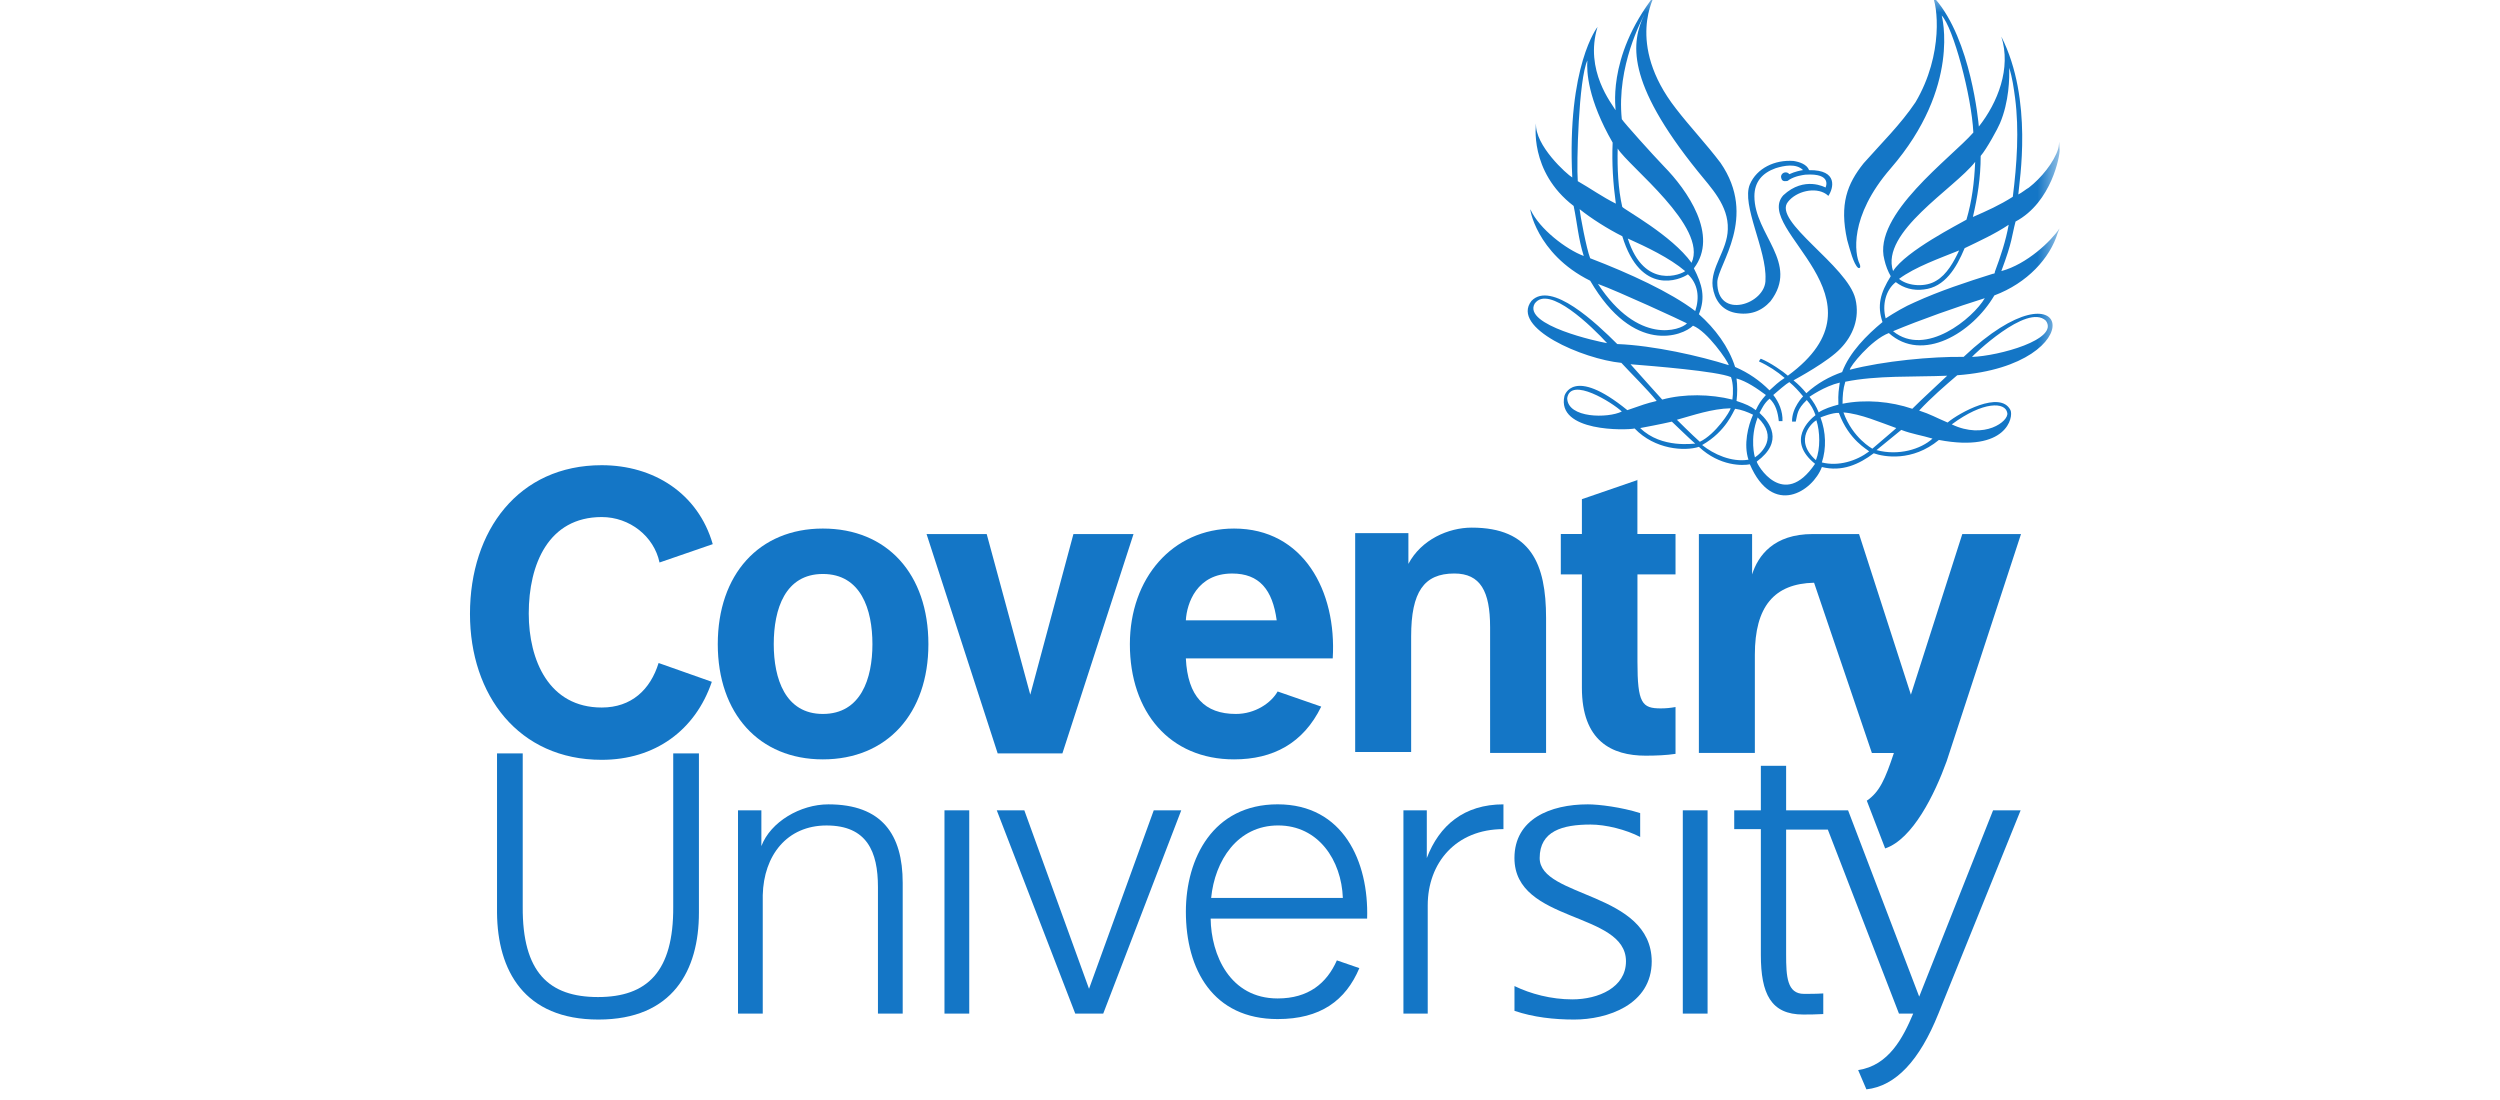
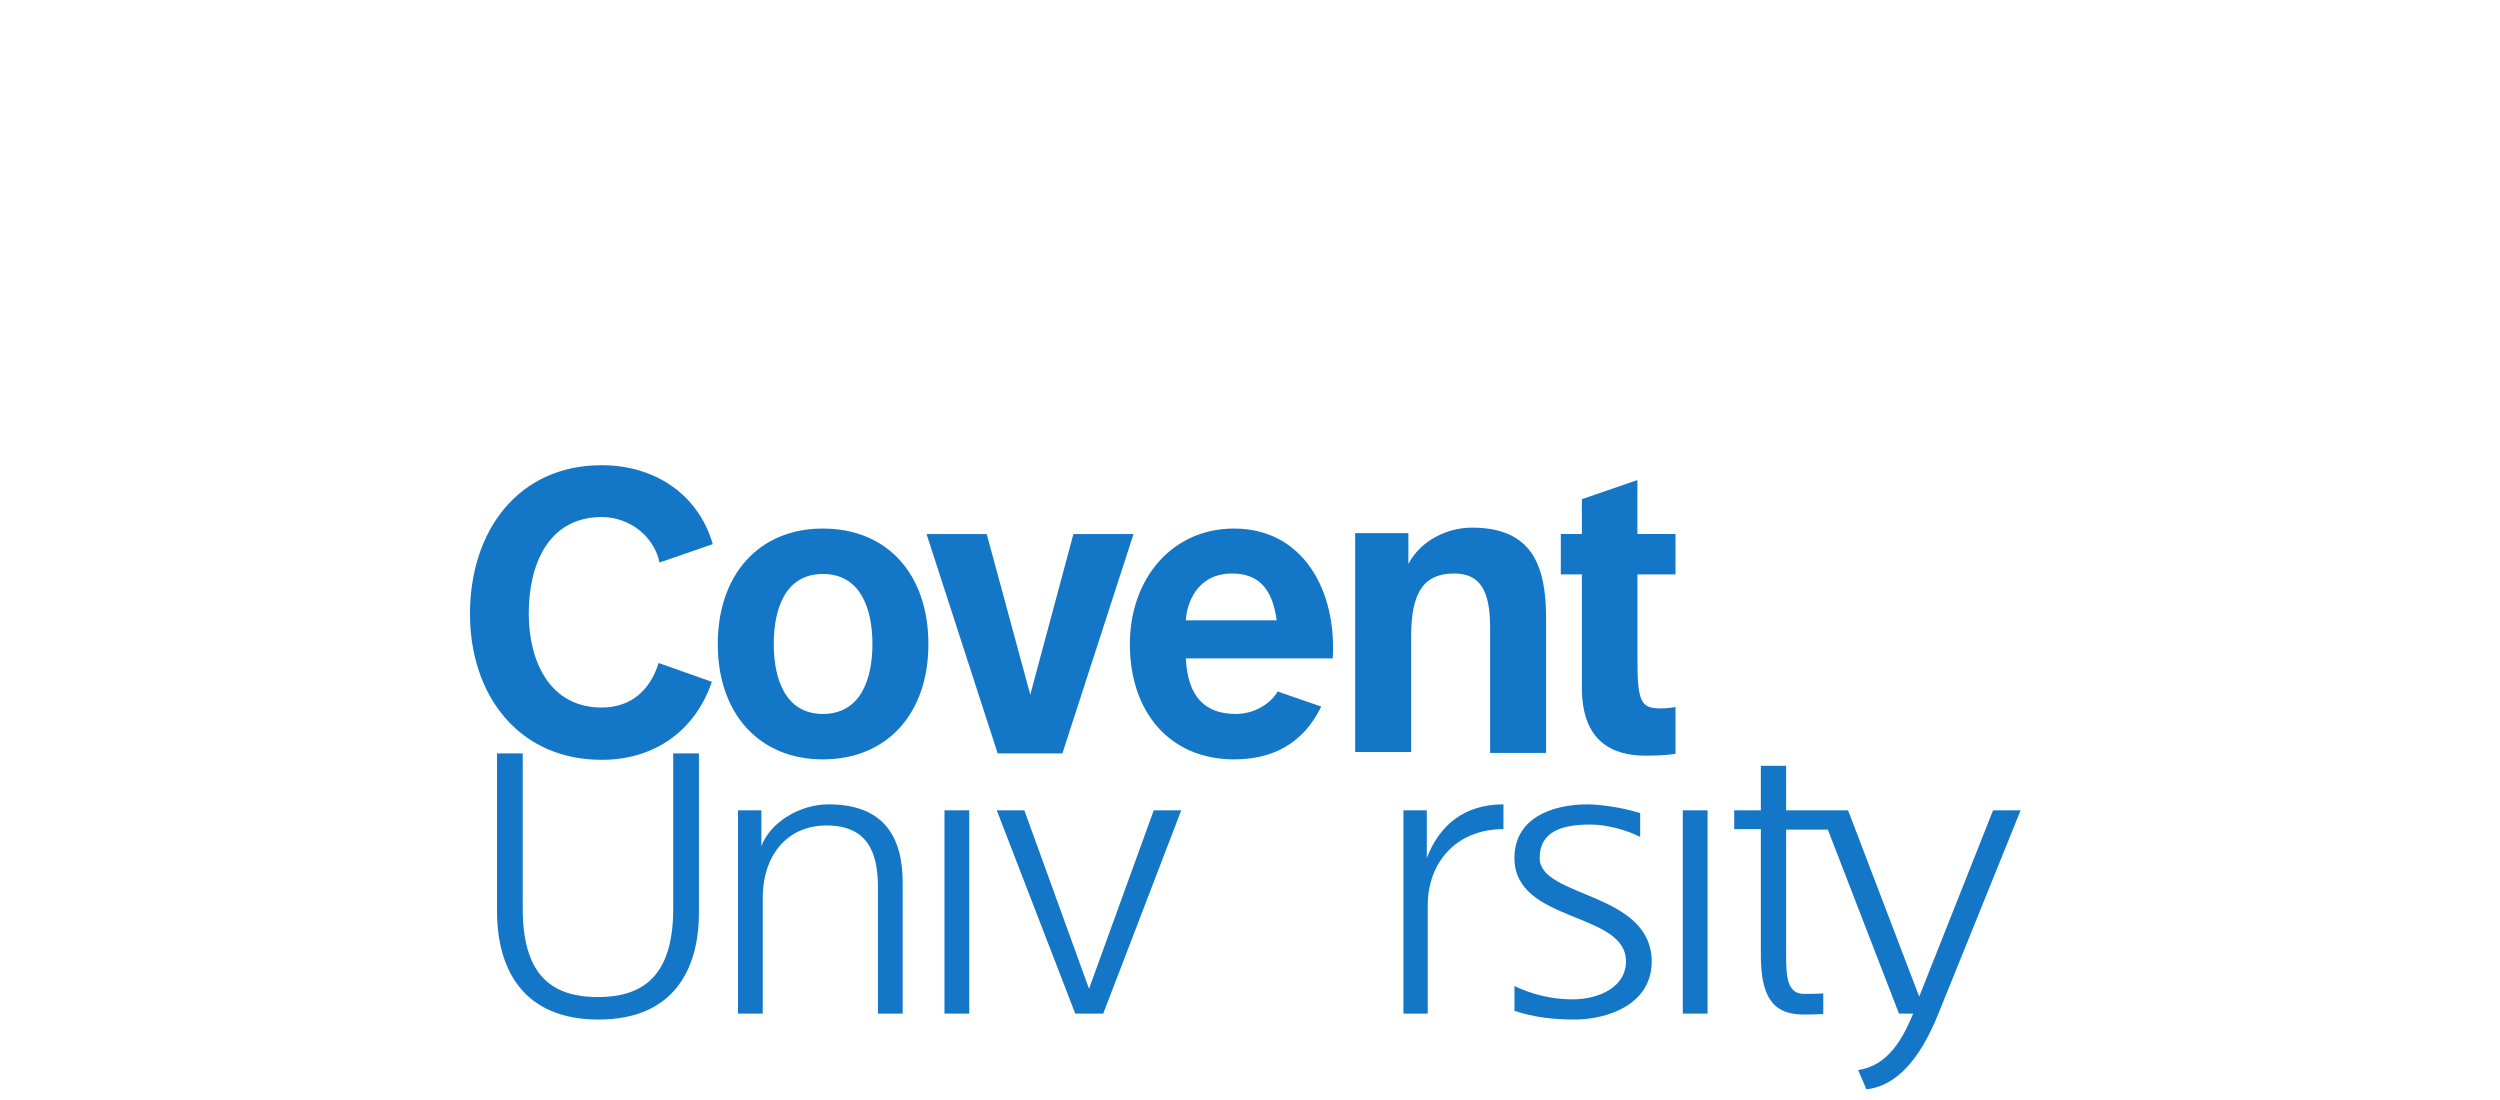
<svg xmlns="http://www.w3.org/2000/svg" width="100" height="44" viewBox="0 0 100 44" fill="none">
  <g clip-path="url(#clip0_250_525)">
    <mask id="mask0_250_525" style="mask-type:luminance" maskUnits="userSpaceOnUse" x="17" y="-1" width="67" height="47">
      <path d="M84 -0.794H17V45.794H84V-0.794Z" fill="white" />
    </mask>
    <g mask="url(#mask0_250_525)">
      <path d="M32.914 28.558C31.409 28.558 30.95 27.144 30.95 25.767C30.95 24.354 31.409 22.959 32.914 22.959C34.437 22.959 34.897 24.373 34.897 25.767C34.897 27.144 34.437 28.558 32.914 28.558ZM32.914 21.142C30.362 21.142 28.711 22.978 28.711 25.767C28.711 28.539 30.362 30.375 32.914 30.375C35.484 30.375 37.136 28.539 37.136 25.767C37.136 22.959 35.484 21.142 32.914 21.142Z" fill="#1476C6" />
    </g>
    <mask id="mask1_250_525" style="mask-type:luminance" maskUnits="userSpaceOnUse" x="17" y="-1" width="67" height="47">
      <path d="M84 -0.794H17V45.794H84V-0.794Z" fill="white" />
    </mask>
    <g mask="url(#mask1_250_525)">
      <path d="M42.496 30.136L45.341 21.362H42.937L41.211 27.787L39.468 21.362H37.062L39.907 30.136H42.496Z" fill="#1476C6" />
    </g>
    <mask id="mask2_250_525" style="mask-type:luminance" maskUnits="userSpaceOnUse" x="17" y="-1" width="67" height="47">
      <path d="M84 -0.794H17V45.794H84V-0.794Z" fill="white" />
    </mask>
    <g mask="url(#mask2_250_525)">
      <path d="M23.938 40.782C26.911 40.782 27.957 38.818 27.957 36.506V30.136H26.929V36.266C26.947 38.873 25.882 39.882 23.919 39.882C21.956 39.882 20.89 38.891 20.909 36.266V30.136H19.881V36.506C19.899 38.818 20.964 40.782 23.938 40.782Z" fill="#1476C6" />
    </g>
    <mask id="mask3_250_525" style="mask-type:luminance" maskUnits="userSpaceOnUse" x="17" y="-1" width="67" height="47">
      <path d="M84 -0.794H17V45.794H84V-0.794Z" fill="white" />
    </mask>
    <g mask="url(#mask3_250_525)">
      <path d="M38.77 32.413H37.779V40.544H38.77V32.413Z" fill="#1476C6" />
    </g>
    <mask id="mask4_250_525" style="mask-type:luminance" maskUnits="userSpaceOnUse" x="17" y="-1" width="67" height="47">
      <path d="M84 -0.794H17V45.794H84V-0.794Z" fill="white" />
    </mask>
    <g mask="url(#mask4_250_525)">
      <path d="M44.129 40.544L47.25 32.413H46.15L43.561 39.552L40.973 32.413H39.871L43.01 40.544H44.129Z" fill="#1476C6" />
    </g>
    <mask id="mask5_250_525" style="mask-type:luminance" maskUnits="userSpaceOnUse" x="17" y="-1" width="67" height="47">
      <path d="M84 -0.794H17V45.794H84V-0.794Z" fill="white" />
    </mask>
    <g mask="url(#mask5_250_525)">
      <path d="M68.303 32.413H67.312V40.544H68.303V32.413Z" fill="#1476C6" />
    </g>
    <mask id="mask6_250_525" style="mask-type:luminance" maskUnits="userSpaceOnUse" x="17" y="-1" width="67" height="47">
      <path d="M84 -0.794H17V45.794H84V-0.794Z" fill="white" />
    </mask>
    <g mask="url(#mask6_250_525)">
      <path d="M56.446 30.136V25.455C56.446 23.674 56.96 22.94 58.172 22.94C59.219 22.94 59.604 23.655 59.604 25.087V30.117H61.843V24.721C61.843 22.555 61.237 21.105 58.87 21.105C57.934 21.105 56.85 21.583 56.336 22.555V21.325H54.207V30.081H56.446" fill="#1476C6" />
    </g>
    <mask id="mask7_250_525" style="mask-type:luminance" maskUnits="userSpaceOnUse" x="17" y="-1" width="67" height="47">
      <path d="M84 -0.794H17V45.794H84V-0.794Z" fill="white" />
    </mask>
    <g mask="url(#mask7_250_525)">
      <path d="M65.515 19.196L63.276 19.967V21.361H62.432V22.976H63.276V27.511C63.276 29.64 64.469 30.227 65.827 30.227C66.232 30.227 66.671 30.209 67.021 30.154V28.281C66.819 28.318 66.635 28.336 66.433 28.336C65.681 28.336 65.498 28.135 65.498 26.464V22.976H67.021V21.361H65.496V19.196" fill="#1476C6" />
    </g>
    <mask id="mask8_250_525" style="mask-type:luminance" maskUnits="userSpaceOnUse" x="17" y="-1" width="67" height="47">
      <path d="M84 -0.794H17V45.794H84V-0.794Z" fill="white" />
    </mask>
    <g mask="url(#mask8_250_525)">
      <path d="M30.51 40.544V35.808C30.547 34.212 31.482 33.019 33.062 33.019C34.677 33.019 35.118 34.065 35.118 35.479V40.545H36.108V35.314C36.108 33.386 35.283 32.174 33.135 32.174C32.015 32.174 30.823 32.872 30.455 33.844V32.413H29.52V40.544H30.51Z" fill="#1476C6" />
    </g>
    <mask id="mask9_250_525" style="mask-type:luminance" maskUnits="userSpaceOnUse" x="17" y="-1" width="67" height="47">
      <path d="M84 -0.794H17V45.794H84V-0.794Z" fill="white" />
    </mask>
    <g mask="url(#mask9_250_525)">
      <path d="M57.109 40.544V36.213C57.109 34.523 58.229 33.165 60.138 33.165V32.174C58.56 32.174 57.568 33.019 57.072 34.322V32.413H56.137V40.544H57.109Z" fill="#1476C6" />
    </g>
    <mask id="mask10_250_525" style="mask-type:luminance" maskUnits="userSpaceOnUse" x="17" y="-1" width="67" height="47">
      <path d="M84 -0.794H17V45.794H84V-0.794Z" fill="white" />
    </mask>
    <g mask="url(#mask10_250_525)">
      <path d="M61.587 34.322C61.587 33.238 62.504 32.982 63.624 32.982C64.23 32.982 65.038 33.183 65.607 33.478V32.524C64.855 32.286 63.956 32.174 63.515 32.174C62.01 32.174 60.578 32.762 60.578 34.322C60.578 36.929 65.039 36.451 65.039 38.452C65.039 39.499 63.937 39.975 62.892 39.975C62.048 39.975 61.222 39.755 60.579 39.442V40.433C61.332 40.69 62.158 40.782 62.966 40.782C64.288 40.782 66.069 40.195 66.069 38.452C66.047 35.662 61.587 35.918 61.587 34.322Z" fill="#1476C6" />
    </g>
    <mask id="mask11_250_525" style="mask-type:luminance" maskUnits="userSpaceOnUse" x="17" y="-1" width="67" height="47">
      <path d="M84 -0.794H17V45.794H84V-0.794Z" fill="white" />
    </mask>
    <g mask="url(#mask11_250_525)">
      <path d="M77.537 40.544C76.785 42.417 75.83 43.444 74.656 43.574L74.326 42.803C75.556 42.62 76.125 41.499 76.528 40.545H75.959L73.114 33.185H71.445V38.177C71.445 39.058 71.481 39.755 72.16 39.755C72.344 39.755 72.675 39.755 72.931 39.737V40.562C72.638 40.581 72.325 40.581 72.124 40.581C70.839 40.581 70.434 39.755 70.434 38.194V33.165H69.369V32.413H70.434V30.632H71.445V32.413H73.923L76.768 39.865L79.723 32.413H80.825L77.537 40.544Z" fill="#1476C6" />
    </g>
    <mask id="mask12_250_525" style="mask-type:luminance" maskUnits="userSpaceOnUse" x="17" y="-1" width="67" height="47">
      <path d="M84 -0.794H17V45.794H84V-0.794Z" fill="white" />
    </mask>
    <g mask="url(#mask12_250_525)">
-       <path d="M78.492 21.362L76.436 27.787L74.362 21.362H72.508C70.948 21.362 70.324 22.224 70.084 22.976V21.362H67.955V30.117H70.194V26.19C70.194 24.263 70.965 23.345 72.563 23.309L74.875 30.119H75.756C75.406 31.166 75.186 31.678 74.672 32.028L75.406 33.937C76.508 33.569 77.389 31.771 77.866 30.45L80.84 21.363L78.492 21.362Z" fill="#1476C6" />
-     </g>
+       </g>
    <mask id="mask13_250_525" style="mask-type:luminance" maskUnits="userSpaceOnUse" x="17" y="-1" width="67" height="47">
      <path d="M84 -0.794H17V45.794H84V-0.794Z" fill="white" />
    </mask>
    <g mask="url(#mask13_250_525)">
      <path d="M26.344 26.52C26.014 27.585 25.261 28.301 24.069 28.301C21.958 28.301 21.15 26.41 21.15 24.538C21.15 22.573 21.939 20.682 24.069 20.682C25.189 20.682 26.161 21.453 26.381 22.5L28.51 21.766C27.922 19.728 26.141 18.608 24.067 18.608C20.745 18.608 18.799 21.215 18.799 24.556C18.799 27.805 20.745 30.393 24.067 30.393C26.196 30.393 27.812 29.218 28.473 27.272L26.344 26.52Z" fill="#1476C6" />
    </g>
    <mask id="mask14_250_525" style="mask-type:luminance" maskUnits="userSpaceOnUse" x="17" y="-1" width="67" height="47">
      <path d="M84 -0.794H17V45.794H84V-0.794Z" fill="white" />
    </mask>
    <g mask="url(#mask14_250_525)">
      <path d="M49.287 22.941C50.371 22.941 50.902 23.584 51.068 24.814H47.434C47.47 24.133 47.874 22.941 49.287 22.941ZM51.105 27.659C50.848 28.118 50.206 28.558 49.435 28.558C48.187 28.558 47.508 27.86 47.434 26.337H53.309C53.474 23.639 52.133 21.142 49.362 21.142C46.883 21.142 45.195 23.142 45.195 25.767C45.195 28.484 46.792 30.375 49.362 30.375C50.922 30.375 52.133 29.733 52.849 28.264L51.105 27.659Z" fill="#1476C6" />
    </g>
    <mask id="mask15_250_525" style="mask-type:luminance" maskUnits="userSpaceOnUse" x="18" y="-1" width="65" height="45">
-       <path d="M82.386 -0.225H18.818V43.572H82.386V-0.225Z" fill="white" />
-     </mask>
+       </mask>
    <g mask="url(#mask15_250_525)">
-       <path d="M51.126 33.018C52.741 33.018 53.659 34.413 53.714 35.918H48.446C48.592 34.432 49.491 33.018 51.126 33.018ZM53.475 38.415C53.07 39.332 52.336 39.938 51.106 39.938C49.197 39.938 48.444 38.194 48.426 36.744H54.685C54.758 34.468 53.731 32.173 51.106 32.173C48.518 32.173 47.435 34.339 47.435 36.468C47.435 38.78 48.519 40.763 51.106 40.763C52.814 40.763 53.823 40.029 54.374 38.725L53.475 38.415Z" fill="#1476C6" />
-     </g>
+       </g>
    <mask id="mask16_250_525" style="mask-type:luminance" maskUnits="userSpaceOnUse" x="18" y="-1" width="65" height="45">
      <path d="M82.386 -0.225H18.818V43.572H82.386V-0.225Z" fill="white" />
    </mask>
    <g mask="url(#mask16_250_525)">
-       <path d="M79.705 10.954C78.658 11.284 77.594 11.633 76.584 12.093C76.198 12.258 75.795 12.497 75.427 12.735C75.281 12.203 75.427 11.597 75.832 11.285C76.143 11.524 76.529 11.635 76.952 11.579C77.796 11.487 78.255 10.716 78.585 9.927C79.191 9.634 79.797 9.358 80.347 8.991C80.238 9.616 80.018 10.276 79.797 10.864C79.778 10.936 79.815 10.936 79.705 10.954ZM75.722 13.248C76.823 12.789 78.273 12.276 79.392 11.927C78.933 12.716 77.025 14.313 75.722 13.248ZM78.365 10.017C78.163 10.458 77.869 10.99 77.448 11.229C77.043 11.486 76.346 11.467 75.961 11.156C76.602 10.678 77.593 10.33 78.365 10.017ZM79.007 6.475C78.971 7.301 78.879 8.035 78.658 8.787C78.383 8.952 76.235 10.036 75.722 10.843C75.207 9.283 78.18 7.54 79.007 6.475ZM79.227 6.237C79.466 5.962 79.925 5.117 79.998 4.933C80.366 4.071 80.384 3.097 80.366 2.713C80.494 3.099 80.549 3.52 80.604 3.925C80.769 5.191 80.677 6.568 80.512 7.871C79.998 8.201 79.466 8.44 78.916 8.679C79.099 7.888 79.227 7.117 79.227 6.237ZM77.887 15.029C77.465 15.434 76.933 15.91 76.492 16.351C75.63 16.058 74.62 15.965 73.702 16.149C73.702 15.838 73.721 15.562 73.812 15.269C75.079 15.011 76.547 15.084 77.887 15.029ZM77.3 17.544C76.841 17.967 75.941 18.242 75.061 18.004L76.051 17.196C76.474 17.36 76.877 17.415 77.3 17.544ZM74.895 17.947C74.895 17.947 74.106 17.525 73.738 16.497C74.435 16.552 75.224 16.902 75.849 17.122C75.868 17.122 75.189 17.691 74.895 17.947ZM72.875 18.498C73.059 17.929 73.04 17.287 72.82 16.699C72.857 16.681 73.316 16.497 73.555 16.516C73.959 17.618 74.711 17.984 74.766 18.057C74.252 18.443 73.536 18.663 72.875 18.498ZM72.637 18.407C71.702 17.581 72.527 16.865 72.656 16.81C72.802 17.268 72.82 17.947 72.637 18.407ZM70.27 18.462C71.372 17.654 70.784 16.884 70.38 16.516C70.472 16.351 70.563 16.13 70.784 15.947C71.022 16.166 71.114 16.479 71.152 16.846C71.207 16.846 71.207 16.846 71.299 16.846C71.317 16.459 71.152 16.075 70.931 15.799C71.077 15.67 71.463 15.339 71.573 15.284C71.775 15.449 71.941 15.634 72.124 15.854C72.124 15.854 71.665 16.313 71.683 16.864H71.83C71.903 16.571 71.867 16.386 72.271 16.002C72.436 16.185 72.546 16.387 72.62 16.607C72.382 16.791 71.445 17.618 72.602 18.553C71.334 20.426 70.27 18.572 70.27 18.462ZM70.307 16.699C71.132 17.488 70.472 18.112 70.197 18.296C70.195 18.297 69.976 17.544 70.307 16.699ZM69.939 18.388C69.26 18.498 68.544 18.169 68.085 17.801C69.057 17.25 69.333 16.442 69.406 16.351C69.663 16.388 69.902 16.479 70.122 16.589C69.921 17.03 69.737 17.782 69.939 18.388ZM67.076 16.791C67.737 16.607 68.471 16.35 69.223 16.331C69.223 16.441 68.617 17.378 67.993 17.671C67.682 17.396 67.076 16.791 67.076 16.791ZM65.608 17.122C65.717 17.103 66.488 16.957 66.874 16.865C67.167 17.14 67.498 17.471 67.81 17.746C67.791 17.728 66.47 17.966 65.608 17.122ZM65.221 14.57C66.121 14.643 68.672 14.845 69.241 15.084C69.333 15.341 69.333 15.708 69.296 15.983C68.416 15.763 67.369 15.745 66.488 15.983C66.488 15.983 65.608 15.011 65.221 14.57ZM69.461 15.139C69.866 15.249 70.287 15.543 70.636 15.8C70.435 16.02 70.343 16.168 70.232 16.406C70.012 16.241 69.846 16.168 69.461 16.038C69.498 15.745 69.498 15.414 69.461 15.139ZM67.956 12.569C68.231 11.89 68.085 11.376 67.755 10.733C68.765 9.411 67.48 7.594 66.561 6.658C66.084 6.162 64.965 4.914 64.872 4.767C64.652 2.638 65.698 0.747 65.771 0.582C65.257 1.684 65 3.244 67.918 6.86C68.433 7.502 69.148 8.218 69.112 9.172C69.094 10.016 68.414 10.695 68.506 11.466C68.579 11.98 68.855 12.402 69.405 12.513C69.993 12.623 70.452 12.458 70.818 12.053C71.993 10.512 70.176 9.392 70.176 7.85C70.176 7.263 70.506 6.915 71.02 6.73C71.369 6.62 71.846 6.529 72.122 6.803C72.012 6.822 71.81 6.858 71.571 6.968C71.534 6.913 71.479 6.895 71.424 6.895C71.333 6.895 71.241 6.968 71.241 7.078L71.259 7.152C71.278 7.225 71.351 7.261 71.442 7.243H71.461C71.498 7.243 71.534 7.225 71.571 7.188C71.809 7.042 72.085 7.005 72.213 6.987C73.315 6.913 73.021 7.501 73.021 7.501C73.021 7.501 72.177 7.023 71.331 7.812C70.101 9.189 75.756 11.924 71.514 15.027C71.331 14.862 70.799 14.494 70.431 14.348C70.394 14.384 70.376 14.421 70.358 14.457C70.725 14.622 71.092 14.862 71.386 15.118C71.13 15.283 70.982 15.43 70.78 15.614C70.394 15.228 69.955 14.917 69.404 14.678C69.15 13.872 68.599 13.138 67.956 12.569ZM67.81 12.441C66.819 11.688 65.185 10.936 63.607 10.33C63.46 9.962 63.202 8.586 63.184 8.366C63.643 8.734 64.304 9.155 64.892 9.449C65.626 11.855 67.204 11.194 67.517 10.973C67.92 11.357 67.993 11.89 67.81 12.441ZM63.918 11.357C64.725 11.65 67.277 12.826 67.479 12.935C67.222 13.212 65.533 13.818 63.918 11.357ZM63.495 2.418C63.459 2.859 63.514 3.978 64.506 5.704C64.469 6.53 64.524 7.356 64.634 8.146C64.083 7.871 63.624 7.54 63.111 7.247C63.056 6.548 63.147 3.171 63.495 2.418ZM67.406 10.844C67.296 10.954 65.772 11.633 65.112 9.541C65.846 9.871 66.781 10.312 67.406 10.844ZM64.707 5.942C65.148 6.658 68.323 9.082 67.662 10.513C66.873 9.411 64.964 8.384 64.89 8.274C64.725 7.558 64.689 6.731 64.707 5.942ZM73.591 15.304C73.555 15.597 73.518 15.708 73.536 16.185C73.261 16.258 72.967 16.35 72.747 16.496C72.656 16.258 72.527 16.055 72.379 15.872C72.381 15.873 72.968 15.451 73.591 15.304ZM81.834 12.827C82.385 13.579 79.943 14.24 78.879 14.277C78.878 14.258 81.082 12.11 81.834 12.827ZM80.291 16.516C80.365 16.846 79.374 17.599 78.07 16.975C79.337 16.038 80.218 16.075 80.291 16.516ZM62.688 15.928C62.816 15.048 64.506 16.111 64.872 16.461C64.322 16.736 62.706 16.736 62.688 15.928ZM61.385 12.148C61.936 11.359 63.697 13.083 64.284 13.726C63.936 13.671 60.908 13.01 61.385 12.148ZM80.053 10.844C80.512 9.614 80.457 9.486 80.622 8.862C82.072 8.091 82.403 6.2 82.385 5.999C82.348 5.429 82.385 5.742 82.33 5.944C82.165 6.495 81.632 7.137 81.155 7.504C81.027 7.577 80.88 7.705 80.732 7.778C80.769 7.264 81.338 3.996 80.053 1.464C80.457 2.731 79.906 4.108 79.154 5.062C79.136 4.878 78.843 1.611 77.41 -0.042L77.281 -0.188C77.501 0.161 77.759 2.162 76.621 4.088C76.033 4.969 75.244 5.74 74.546 6.53C73.886 7.356 73.574 8.163 73.886 9.596C73.996 9.982 74.142 10.568 74.327 10.716C74.437 10.753 74.418 10.624 74.382 10.551C74.198 10.184 73.941 8.679 75.63 6.733C78.457 3.465 77.668 0.62 77.668 0.62C78.127 1.098 78.861 3.815 78.934 5.301C78.053 6.311 74.896 8.587 75.374 10.386C75.428 10.624 75.52 10.864 75.63 11.047C75.207 11.726 75.079 12.222 75.3 12.883C74.676 13.397 73.979 14.095 73.685 14.884C73.171 15.067 72.695 15.325 72.254 15.728C72.089 15.527 71.942 15.379 71.74 15.214C71.868 15.14 73.135 14.461 73.63 13.929C74.108 13.433 74.401 12.735 74.218 11.964C73.907 10.624 70.877 8.844 71.52 8.073C71.85 7.65 72.603 7.467 73.043 7.761L73.135 7.835C73.336 7.541 73.539 6.788 72.364 6.806C72.272 6.568 71.978 6.476 71.74 6.438C70.987 6.383 70.271 6.731 69.995 7.374C69.646 8.2 70.674 9.999 70.619 11.174C70.656 12.165 68.674 12.826 68.692 11.284C68.71 10.587 70.325 8.696 68.82 6.512C68.251 5.759 67.59 5.062 67.039 4.346C65.002 1.739 66.213 -0.207 66.195 -0.207C64.194 2.363 64.672 4.492 64.617 4.401C64.489 4.163 63.368 2.823 63.901 1.078C63.901 1.078 62.671 2.62 62.891 7.099C62.671 6.971 61.386 5.814 61.441 4.933C61.441 4.933 61.148 6.861 62.946 8.238C63.092 8.935 63.129 9.541 63.35 10.239C62.653 9.982 61.569 9.155 61.221 8.384C61.166 8.238 61.423 10.147 63.608 11.229C65.352 14.22 67.317 13.431 67.72 13.028C68.289 13.248 69.115 14.442 69.151 14.607C67.994 14.239 66.141 13.818 64.69 13.762C63.864 12.937 62.047 11.211 61.258 12.037C60.414 13.12 63.332 14.367 64.855 14.515C65.259 14.956 65.865 15.543 66.268 16.038C65.809 16.148 65.736 16.185 65.093 16.406C62.909 14.625 62.578 15.837 62.578 15.837C62.248 17.287 65.057 17.213 65.386 17.14C66.194 17.984 67.387 18.057 67.956 17.874C68.8 18.663 69.719 18.627 69.994 18.572C70.911 20.701 72.509 19.655 72.875 18.681C73.683 18.883 74.362 18.572 74.95 18.131C75.354 18.277 76.491 18.48 77.556 17.598C80.273 18.112 80.548 16.681 80.419 16.405C80.015 15.597 78.364 16.515 77.904 16.901C77.427 16.699 77.225 16.571 76.766 16.423C77.243 15.909 77.794 15.432 78.289 15.01C83.777 14.605 82.878 10.182 78.546 14.275C77.279 14.257 75.333 14.44 73.993 14.79C73.975 14.68 74.837 13.596 75.553 13.322C76.893 14.533 78.894 13.322 79.774 11.817C81.096 11.321 81.995 10.33 82.308 9.32L82.381 9.137C82.054 9.633 81.082 10.568 80.053 10.844Z" fill="#1476C6" />
-     </g>
+       </g>
  </g>
  <defs>
    <clipPath id="clip0_250_525">
      <rect width="100" height="44" fill="white" />
    </clipPath>
  </defs>
</svg>